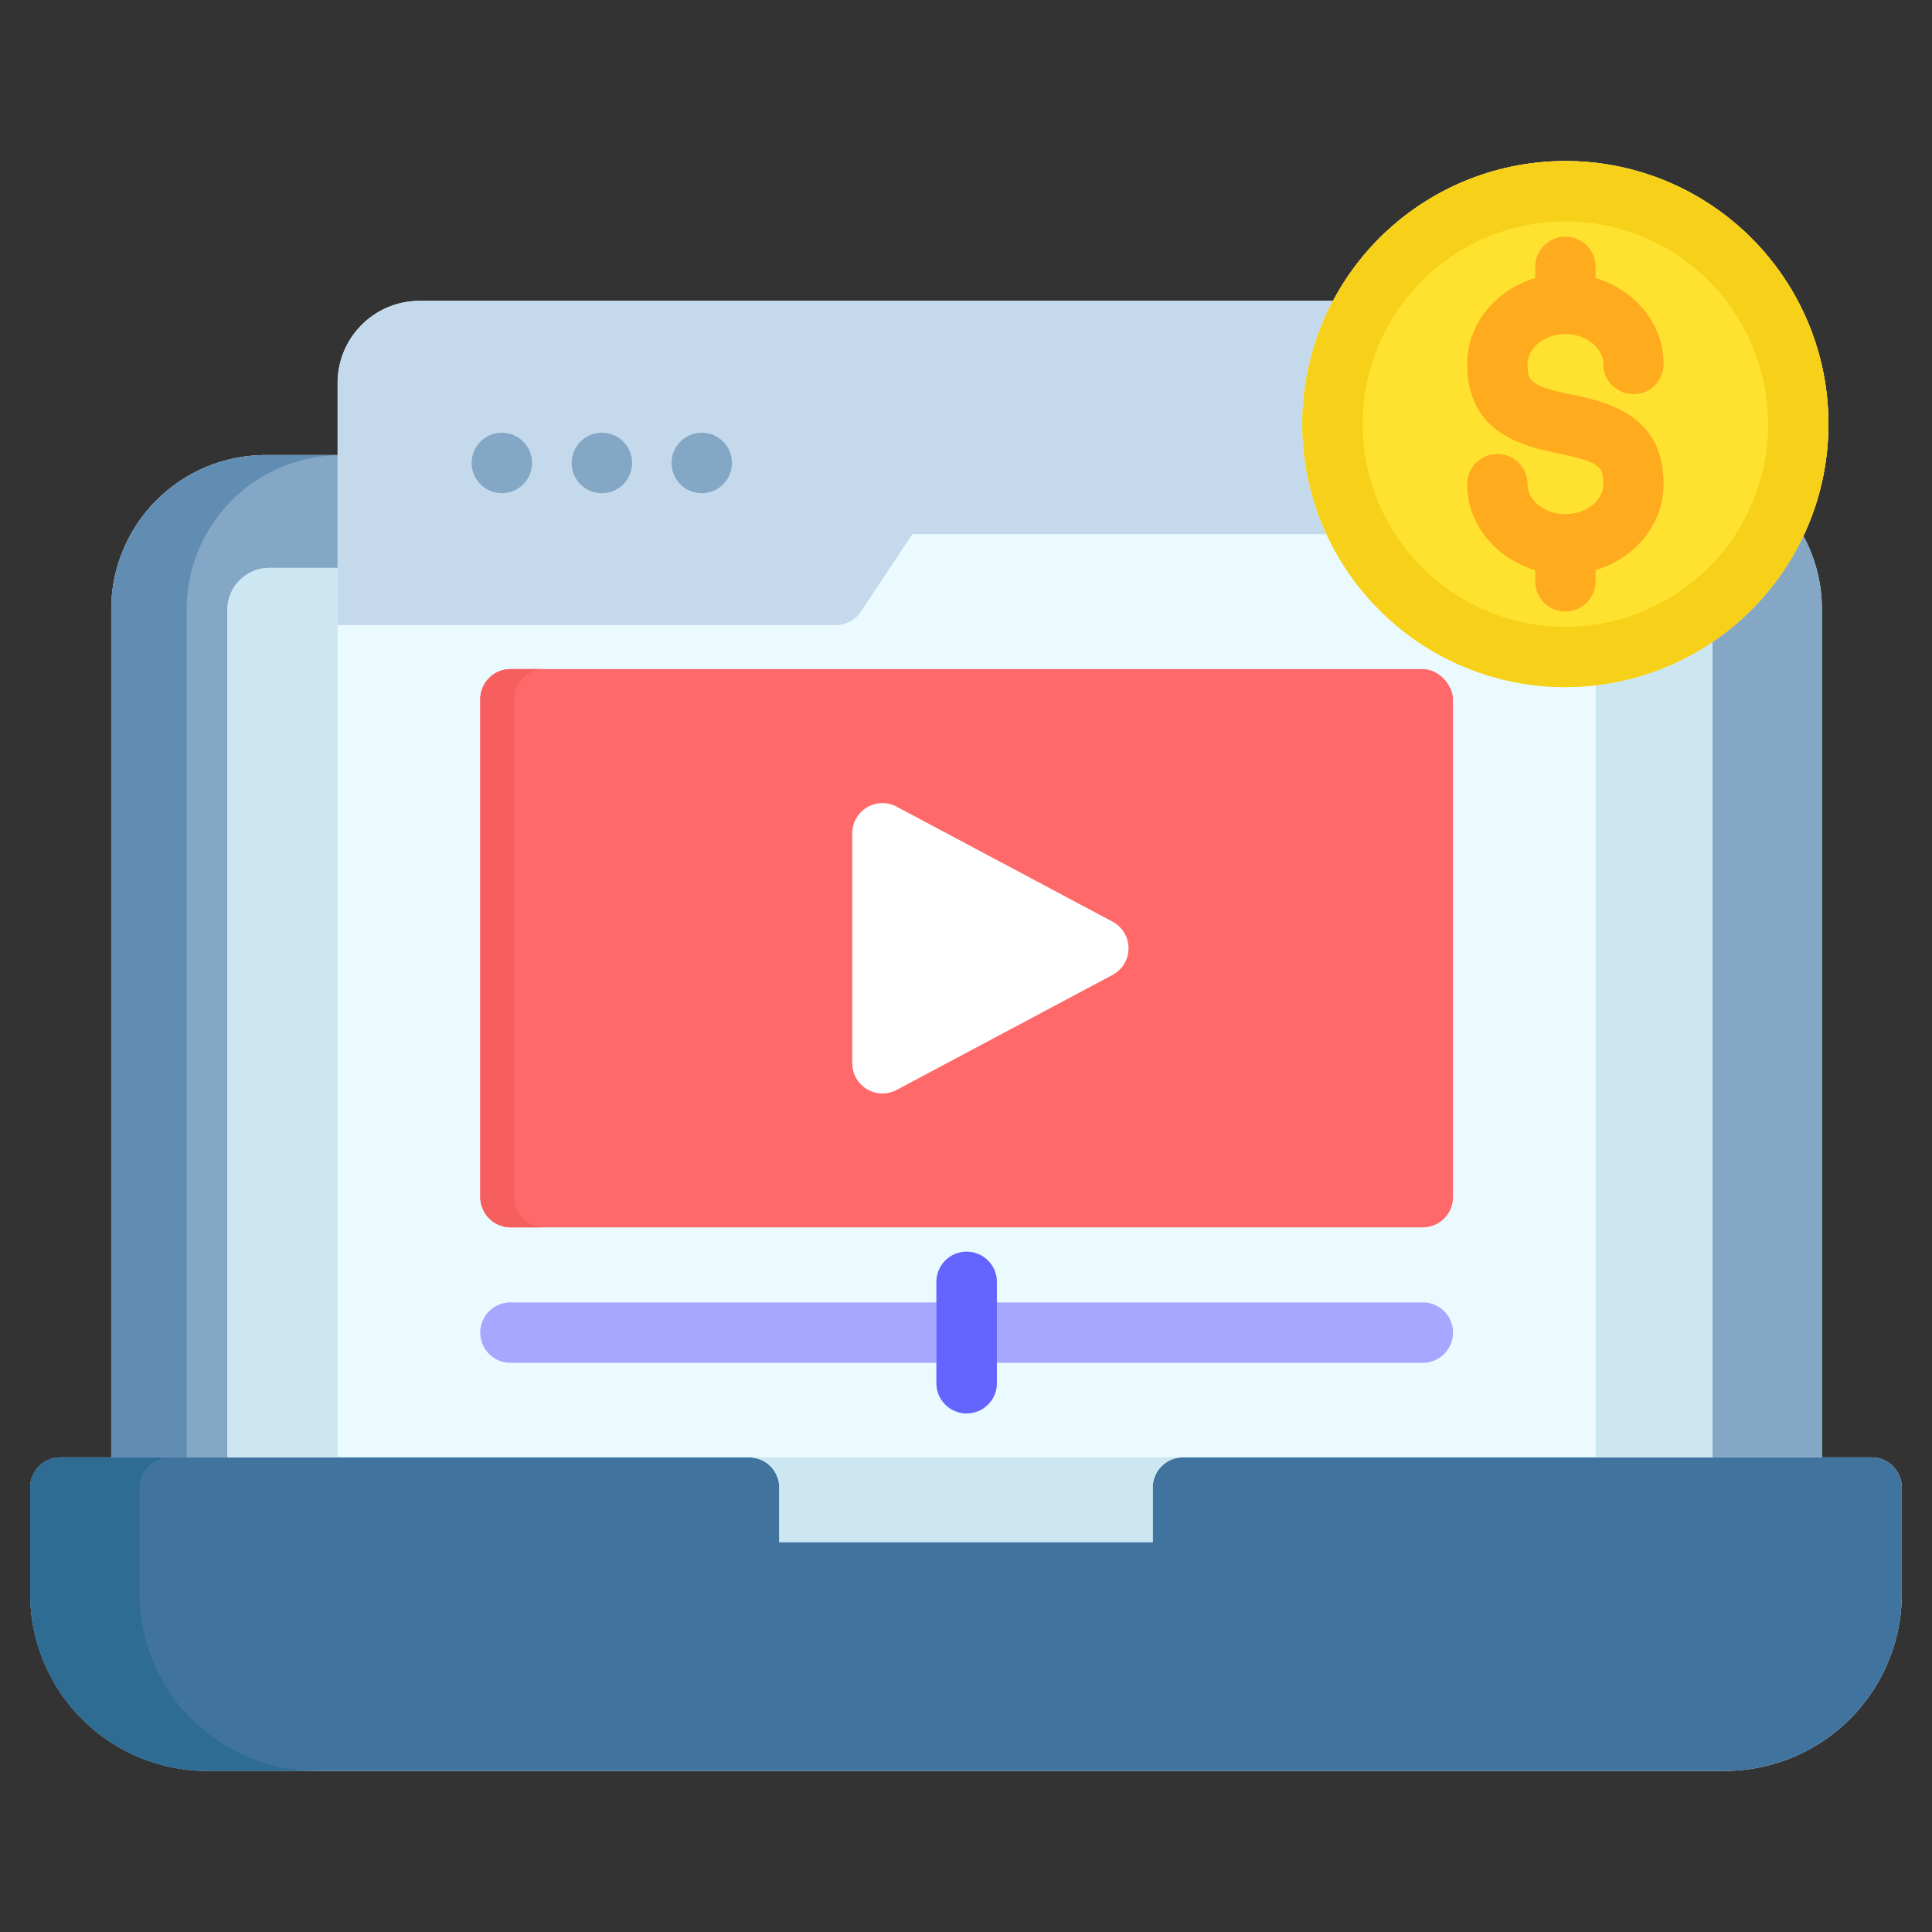
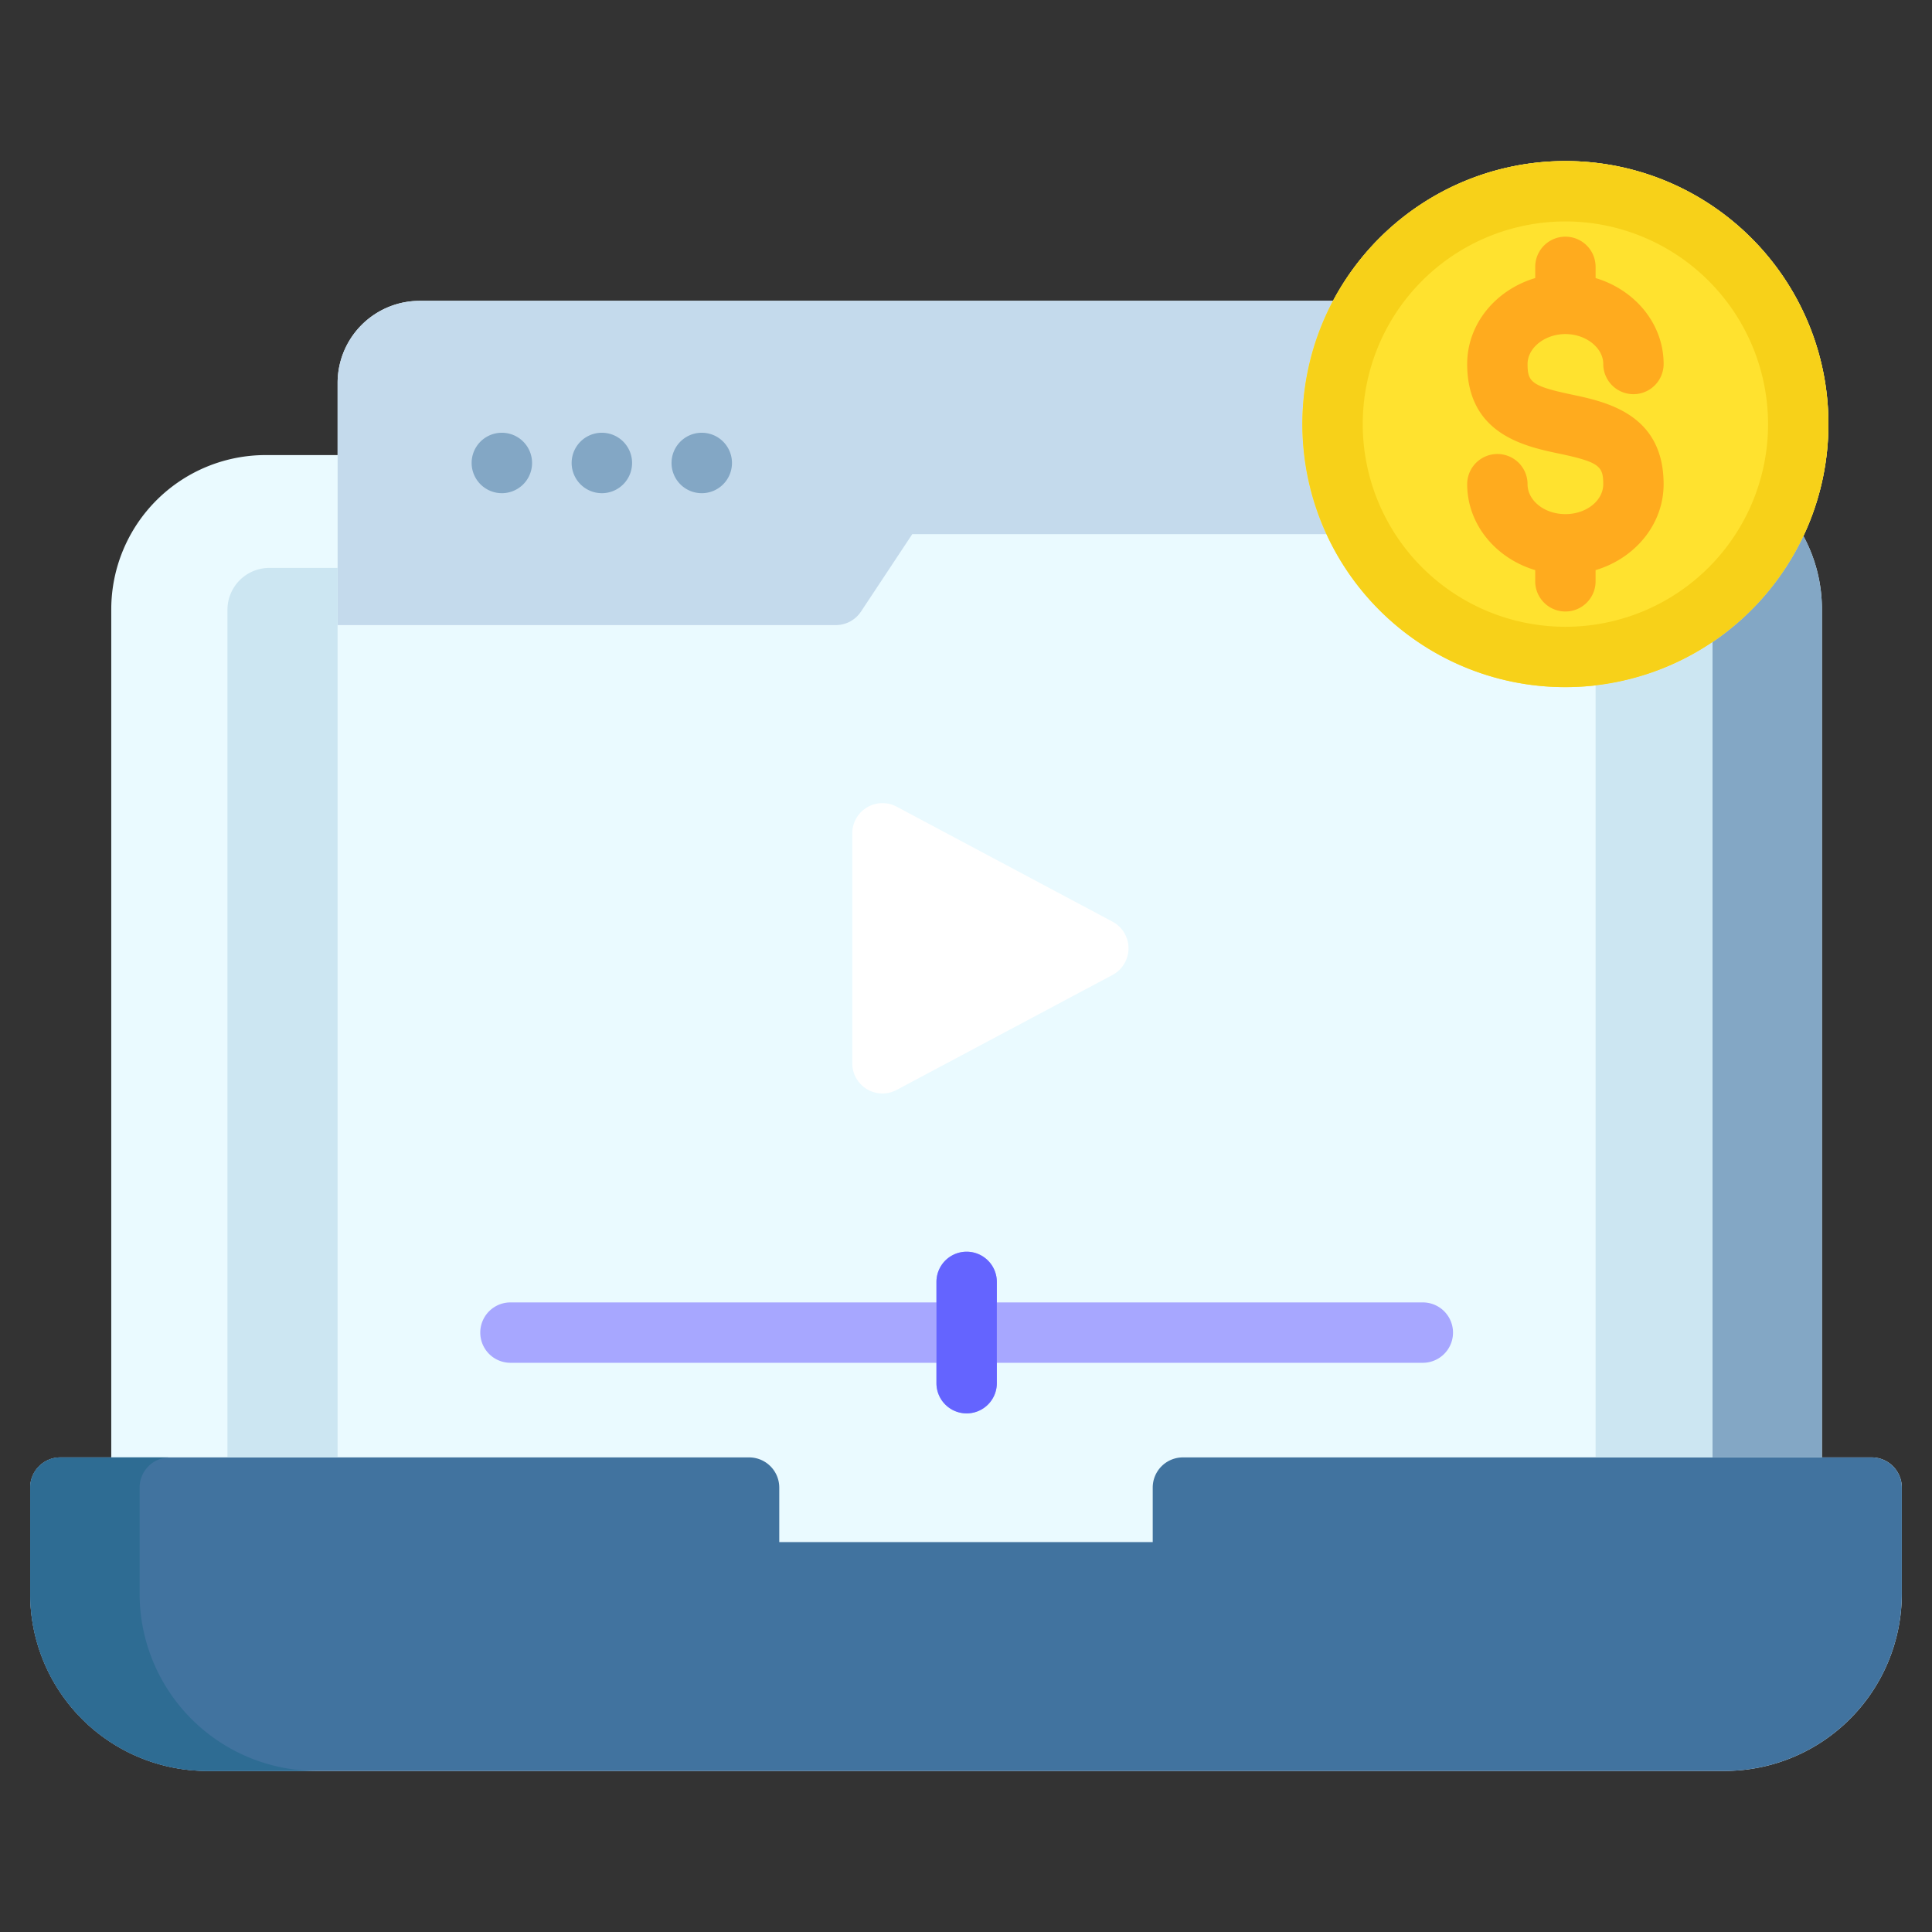
<svg xmlns="http://www.w3.org/2000/svg" id="Layer_1" height="512" viewBox="0 0 512 512" width="512" data-name="Layer 1">
  <rect x="0" y="0" width="512" height="512" fill="#333333" stroke="none" />
  <path d="m496 386.226h-13.174v-224.772a40.6 40.6 0 0 0 -4.913-19.408 69.688 69.688 0 0 0 -124.624-62.318h-242.1a21.758 21.758 0 0 0 -21.719 21.748v19.124h-19.132a40.9 40.9 0 0 0 -40.852 40.852v224.774h-13.486a8 8 0 0 0 -8 8v28.174a46.957 46.957 0 0 0 46.89 46.917h402.193a46.97 46.97 0 0 0 46.917-46.917v-28.174a8 8 0 0 0 -8-8z" fill="#eafaff" />
-   <rect fill="#ff6969" height="147.947" rx="8" width="257.786" x="127.277" y="177.321" />
-   <path d="m136.277 317.269v-131.948a8 8 0 0 1 8-8h-9a8 8 0 0 0 -8 8v131.948a8 8 0 0 0 8 8h9a8 8 0 0 1 -8-8z" fill="#f75e5e" />
  <path d="m377.063 345.153h-112.893v-5.435a8 8 0 1 0 -16 0v5.435h-112.893a8 8 0 1 0 0 16h112.893v5.408a8 8 0 1 0 16 0v-5.408h112.893a8 8 0 0 0 0-16z" fill="#a7a7ff" />
  <path d="m345.139 112.389a69.265 69.265 0 0 1 8.15-32.661h-242.1a21.758 21.758 0 0 0 -21.719 21.748v64.18h132.03a8 8 0 0 0 6.67-3.582l13.586-20.512h109.8a69.27 69.27 0 0 1 -6.417-29.173z" fill="#c4daec" />
-   <path d="m89.465 120.6h-19.127a40.9 40.9 0 0 0 -40.852 40.852v224.774h30.793v-224.772a11.1 11.1 0 0 1 10.948-10.948h18.238z" fill="#83a7c5" />
  <path d="m496 386.226h-182.516a8 8 0 0 0 -8 8v14.45h-98.97v-14.45a8 8 0 0 0 -8-8h-182.514a8 8 0 0 0 -8 8v28.174a46.957 46.957 0 0 0 46.89 46.917h402.192a46.971 46.971 0 0 0 46.918-46.917v-28.174a8 8 0 0 0 -8-8z" fill="#41739f" />
  <path d="m37 422.4v-28.174a8 8 0 0 1 8-8h-29a8 8 0 0 0 -8 8v28.174a46.957 46.957 0 0 0 46.89 46.917h29a46.957 46.957 0 0 1 -46.89-46.917z" fill="#2e6c93" />
-   <path d="m90.337 120.6h-20a40.9 40.9 0 0 0 -40.852 40.852v224.774h20v-224.772a40.9 40.9 0 0 1 40.852-40.854z" fill="#628db2" />
  <g fill="#83a7c5" fill-rule="evenodd">
    <path d="m132.982 130.7a8.008 8.008 0 1 0 -7.994-7.994 8.027 8.027 0 0 0 7.994 7.994z" />
    <path d="m159.484 130.7a8.008 8.008 0 1 0 -7.993-7.994 8.021 8.021 0 0 0 7.993 7.994z" />
    <path d="m185.959 130.7a8.008 8.008 0 1 0 -7.993-7.994 8 8 0 0 0 7.993 7.994z" />
  </g>
  <path d="m60.279 161.454v224.772h29.186v-235.72h-18.238a11.1 11.1 0 0 0 -10.948 10.948z" fill="#cce6f2" />
-   <path d="m206.515 394.226v14.45h98.97v-14.45a8 8 0 0 1 8-8h-114.969a8 8 0 0 1 7.999 8z" fill="#cce6f2" />
  <path d="m294.827 244.249-57.206-30.474a8 8 0 0 0 -11.759 7.063v60.942a8 8 0 0 0 11.764 7.06l57.2-30.469a8 8 0 0 0 0-14.122z" fill="#fff" />
  <path d="m256.17 374.561a8 8 0 0 1 -8-8v-26.843a8 8 0 1 1 16 0v26.843a8 8 0 0 1 -8 8z" fill="#6464ff" />
  <circle cx="414.847" cy="112.388" fill="#ffe22f" r="69.708" />
  <path d="m453.811 170.163v216.063h29.015v-224.772a40.668 40.668 0 0 0 -4.905-19.423 70.171 70.171 0 0 1 -24.11 28.132z" fill="#83a7c5" />
  <path d="m422.848 181.623v204.6h30.963v-216.06a69.287 69.287 0 0 1 -30.963 11.46z" fill="#cce6f2" />
  <path d="m414.847 182.1a69.708 69.708 0 1 1 69.708-69.707 69.787 69.787 0 0 1 -69.708 69.707zm0-123.415a53.708 53.708 0 1 0 53.708 53.708 53.769 53.769 0 0 0 -53.708-53.712z" fill="#f7d119" />
  <path d="m416.5 104.561c-10.742-2.264-11.677-3.386-11.677-8.1 0-4.3 4.592-7.93 10.027-7.93s10.028 3.632 10.028 7.93a8 8 0 0 0 16 0c0-10.63-7.579-19.657-18.028-22.768v-2.972a8 8 0 1 0 -16 0v2.969c-10.45 3.11-18.03 12.138-18.03 22.768 0 18.622 15.26 21.837 24.378 23.759 10.741 2.262 11.677 3.385 11.677 8.1 0 4.373-4.5 7.931-10.028 7.931s-10.027-3.558-10.027-7.931a8 8 0 1 0 -16 0c0 10.63 7.579 19.659 18.027 22.769v2.969a8 8 0 1 0 16 0v-2.969c10.449-3.11 18.028-12.139 18.028-22.769 0-18.617-15.261-21.836-24.375-23.756z" fill="#ffab1e" />
</svg>